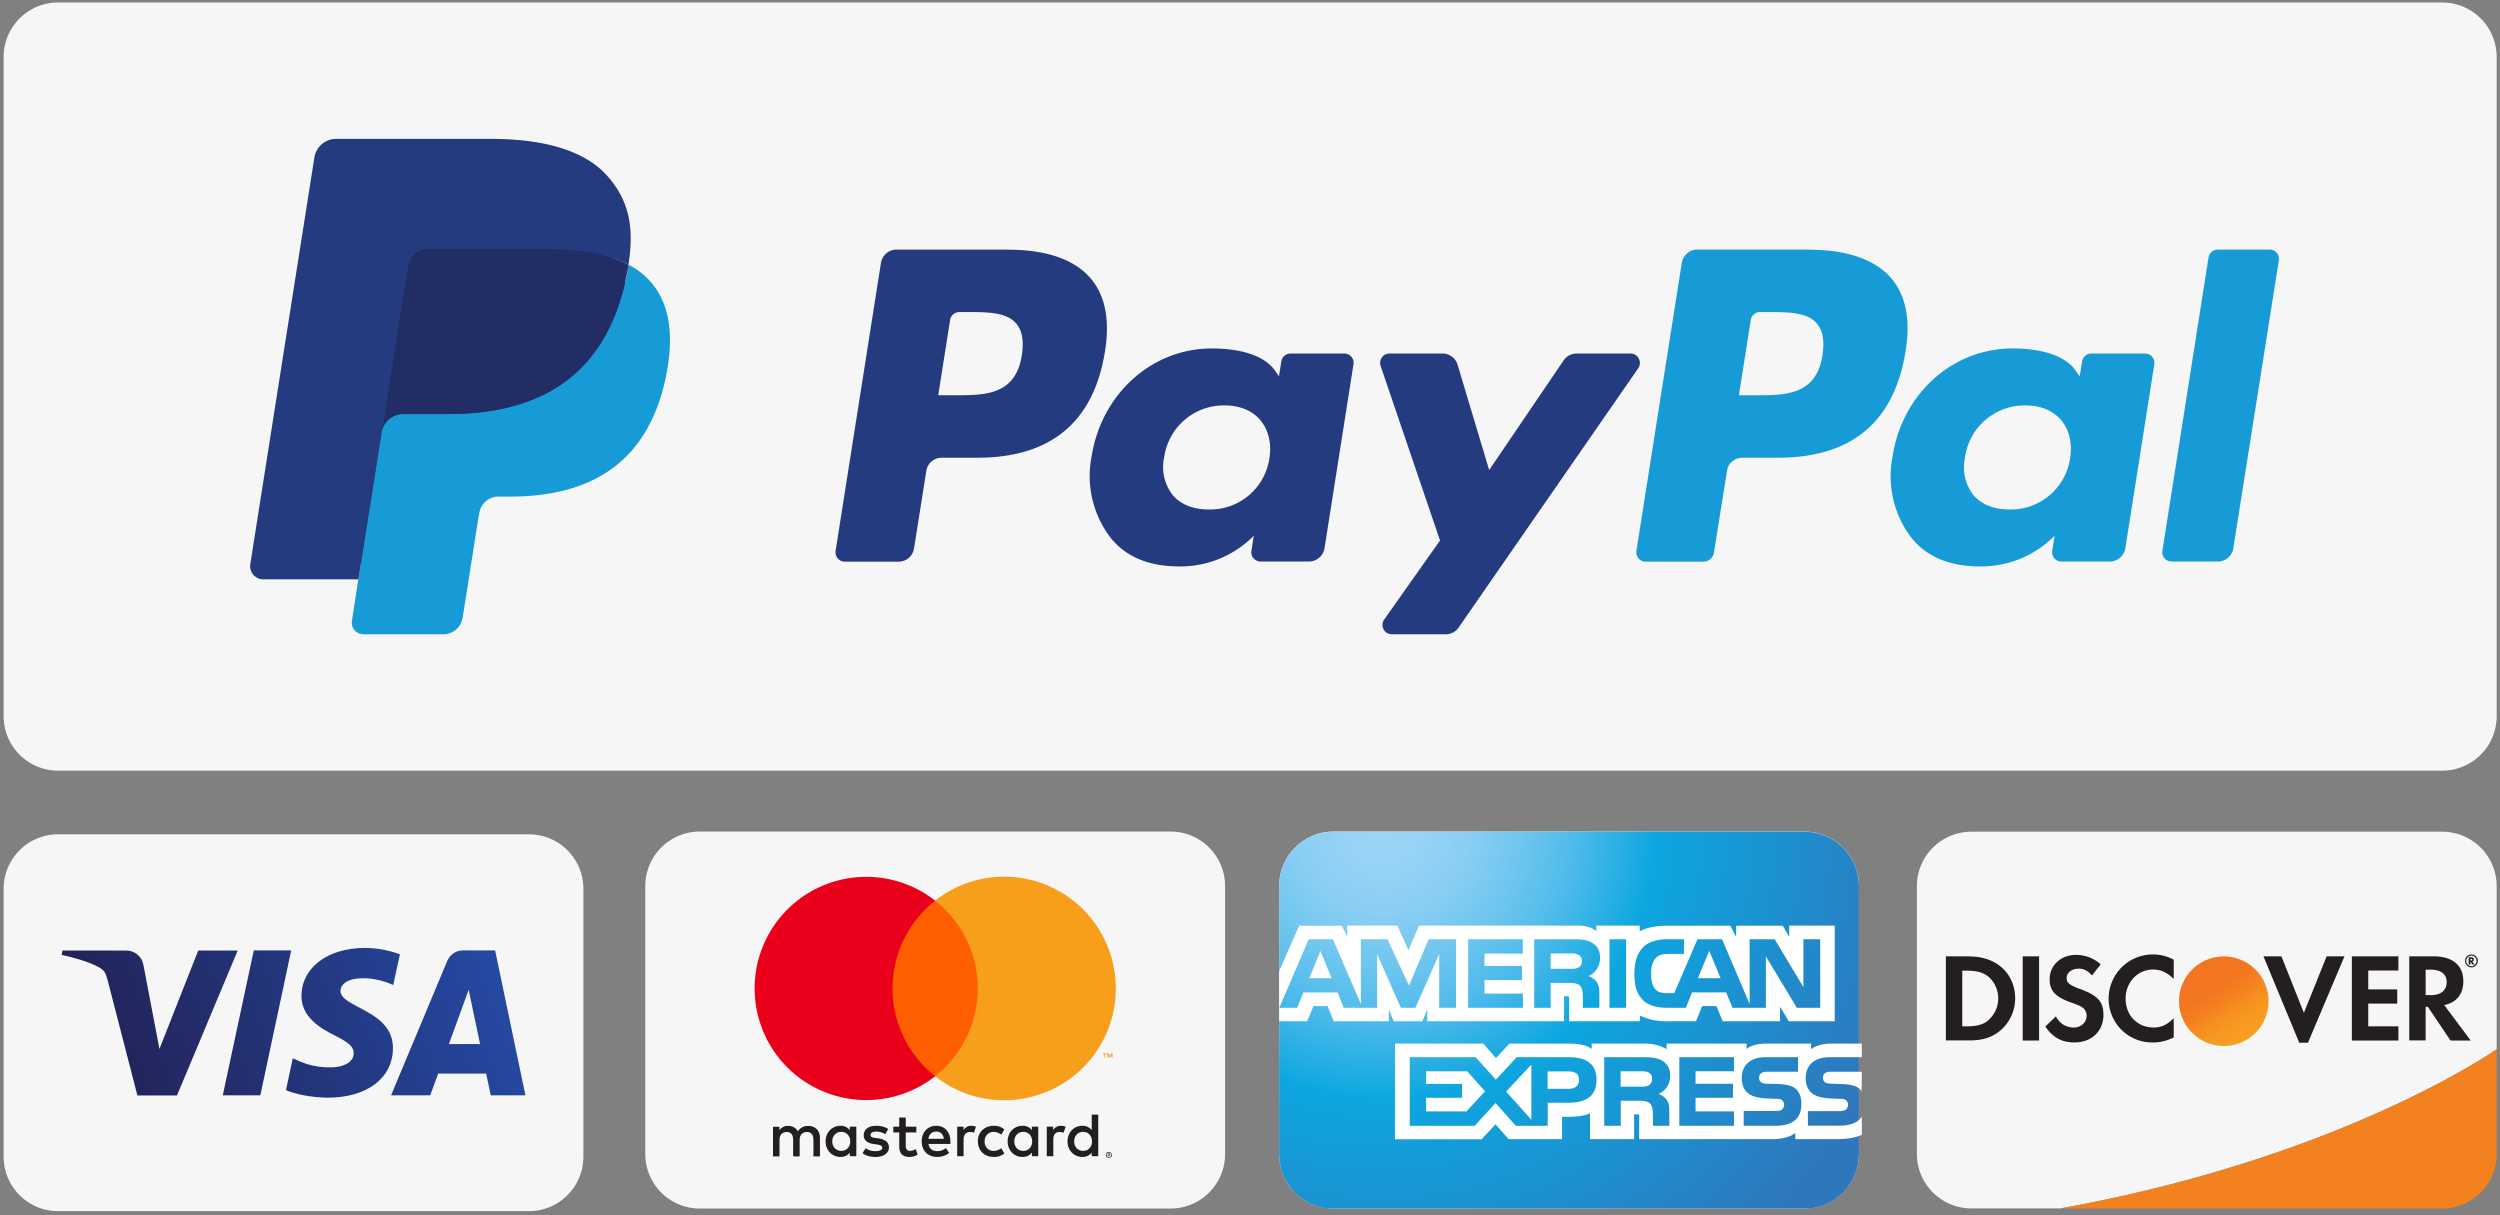
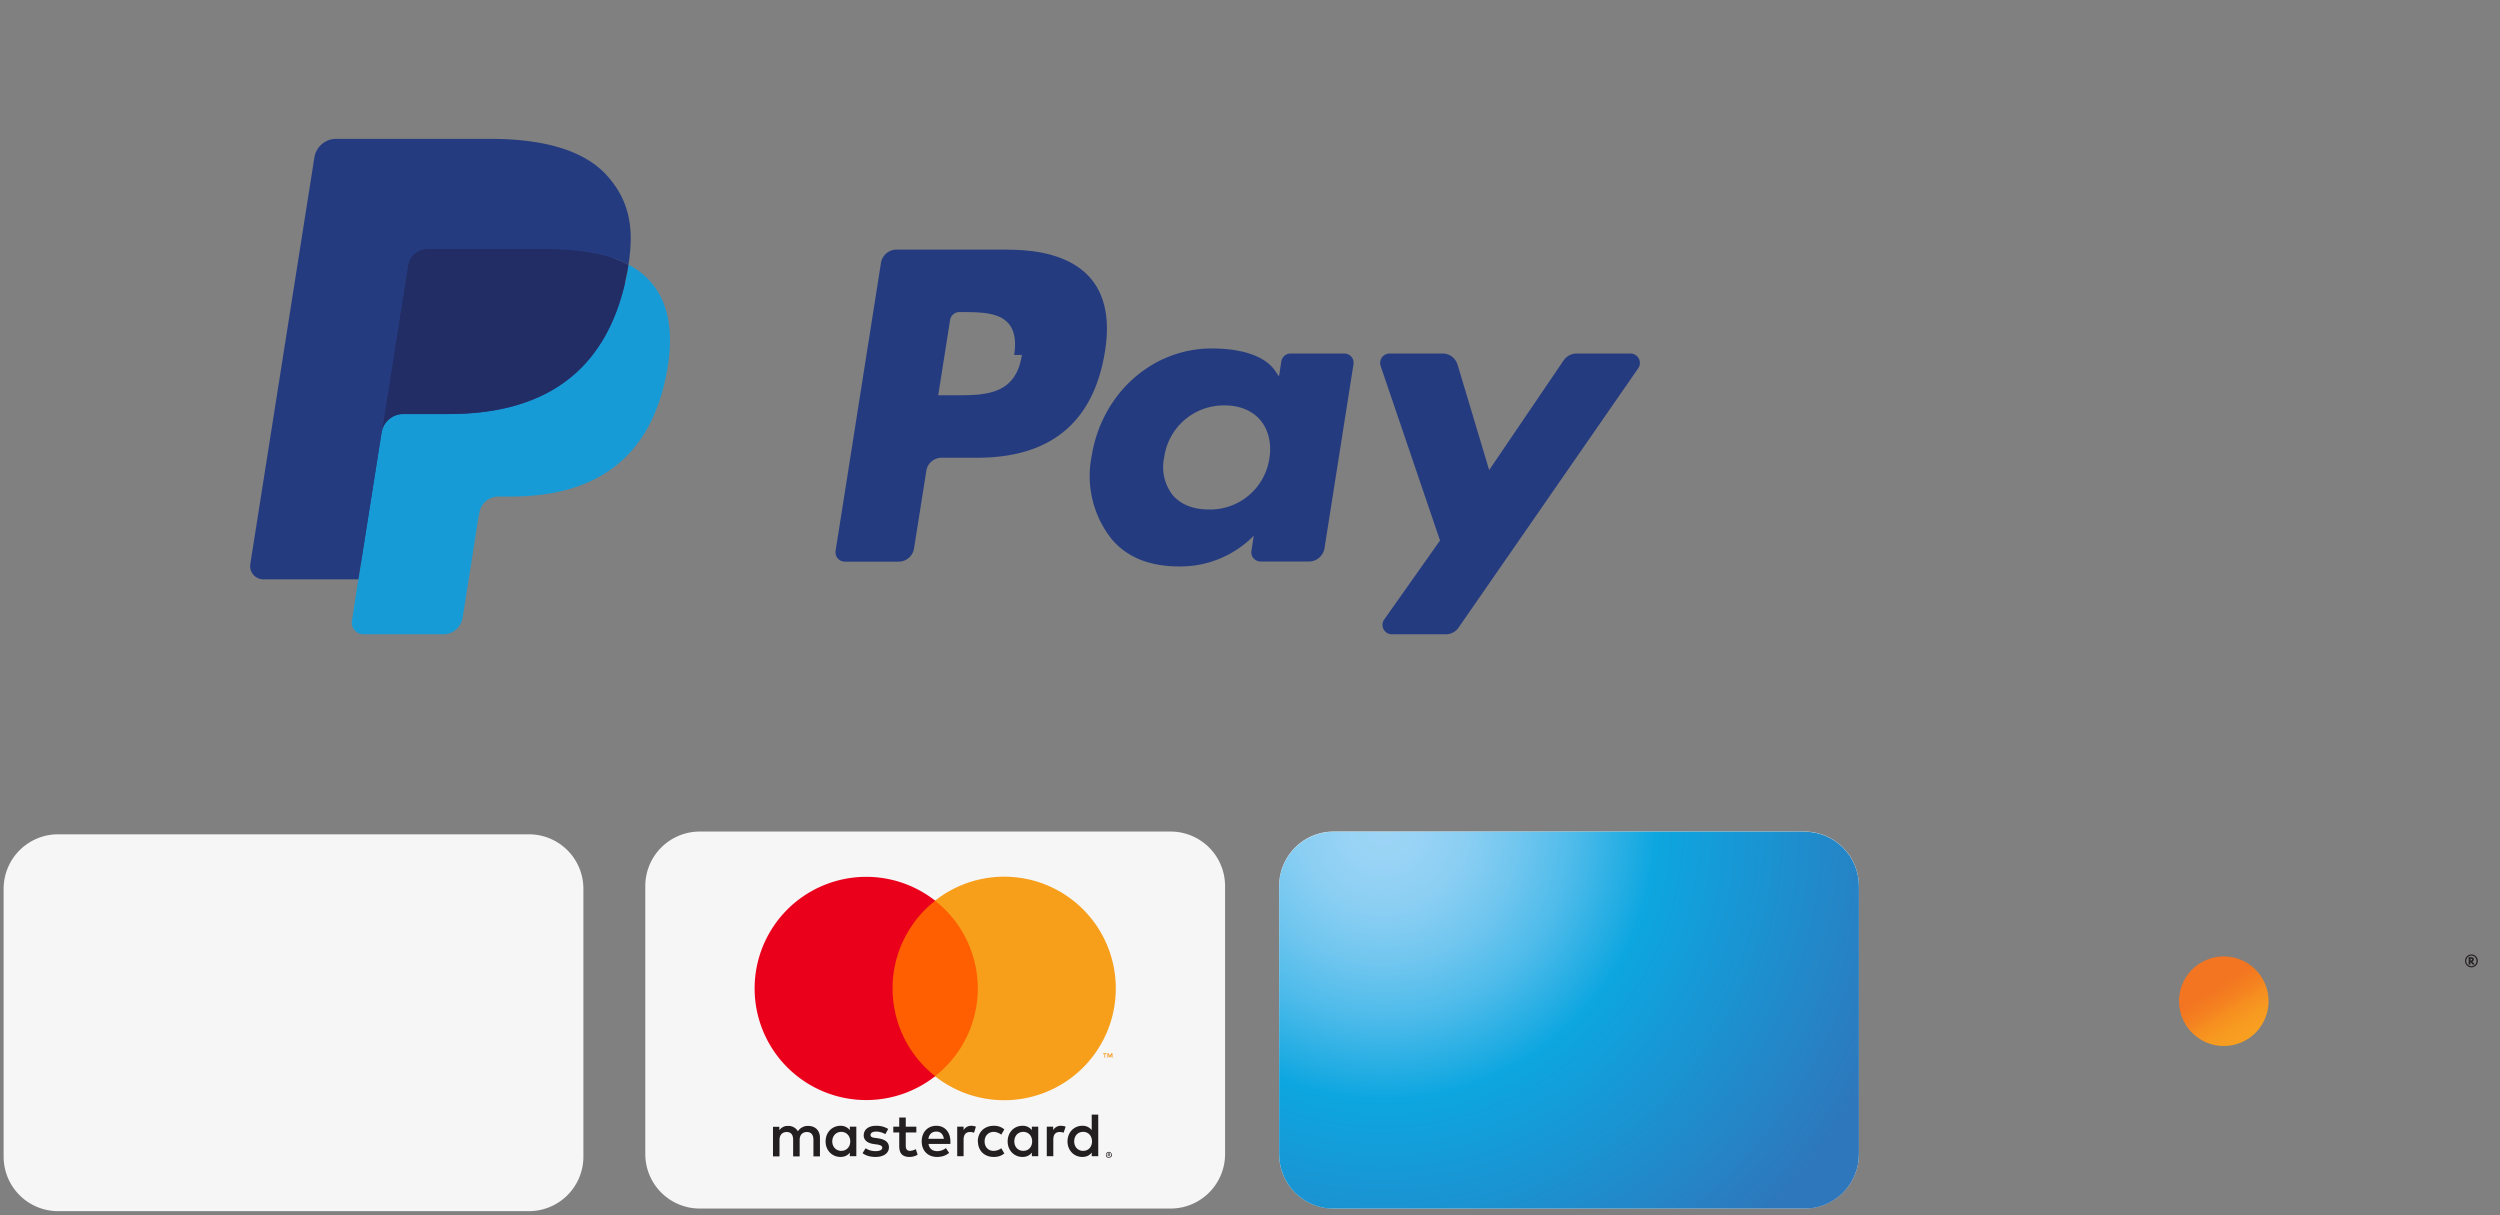
<svg xmlns="http://www.w3.org/2000/svg" xmlns:xlink="http://www.w3.org/1999/xlink" width="172.48" height="83.83">
  <rect width="100%" height="100%" fill="#808080" stroke="none" />
  <defs>
    <path id="a" d="M-157.75-93.63h500v500h-500z" />
  </defs>
  <clipPath id="b">
    <use xlink:href="#a" overflow="visible" />
  </clipPath>
  <g clip-path="url(#b)">
    <defs>
      <path id="c" d="M-157.75-93.63h500v500h-500z" />
    </defs>
    <clipPath id="d">
      <use xlink:href="#c" overflow="visible" />
    </clipPath>
-     <path clip-path="url(#d)" fill="#F6F6F6" d="M168.5 53.17H4a3.76 3.76 0 0 1-3.75-3.75V3.92A3.76 3.76 0 0 1 4 .17h164.5a3.76 3.76 0 0 1 3.75 3.75v45.5a3.76 3.76 0 0 1-3.75 3.75" />
-     <path clip-path="url(#d)" fill="#253B80" d="M69.6 17.22h-7.75c-.53 0-.98.39-1.07.91L57.65 38c-.06.4.24.75.64.75H62c.53 0 .98-.39 1.06-.91l.85-5.36c.08-.52.53-.9 1.06-.9h2.45c5.1 0 8.05-2.48 8.82-7.37.34-2.14.01-3.82-.99-5-1.1-1.3-3.05-1.98-5.65-1.98m.9 7.26c-.42 2.78-2.55 2.78-4.6 2.78h-1.17l.82-5.2a.65.65 0 0 1 .64-.54h.53c1.4 0 2.72 0 3.4.8.4.48.53 1.18.38 2.16M92.75 24.39h-3.71a.65.65 0 0 0-.64.54l-.16 1.04-.26-.38c-.8-1.16-2.6-1.55-4.38-1.55-4.1 0-7.6 3.1-8.29 7.46a7 7 0 0 0 1.39 5.7c1.13 1.33 2.74 1.88 4.67 1.88a7.1 7.1 0 0 0 5.13-2.12l-.16 1.03c-.07.4.24.75.63.75h3.34c.53 0 .98-.39 1.07-.91l2-12.7a.64.64 0 0 0-.63-.74m-5.17 7.22a4.13 4.13 0 0 1-4.19 3.54c-1.08 0-1.94-.35-2.49-1a3.15 3.15 0 0 1-.58-2.6 4.15 4.15 0 0 1 4.16-3.58c1.05 0 1.9.35 2.47 1.01.56.67.79 1.6.63 2.63M112.5 24.39h-3.73c-.35 0-.69.18-.89.47l-5.14 7.57-2.18-7.27a1.08 1.08 0 0 0-1.03-.77h-3.66a.65.65 0 0 0-.62.85l4.1 12.05-3.85 5.45c-.3.43 0 1.02.53 1.02h3.72c.35 0 .68-.17.88-.46l12.4-17.9a.65.65 0 0 0-.53-1.01" />
-     <path clip-path="url(#d)" fill="#179BD7" d="M124.84 17.22h-7.75c-.52 0-.97.39-1.06.91L112.9 38c-.06.4.24.75.64.75h3.97c.37 0 .69-.27.74-.64l.9-5.63c.07-.52.53-.9 1.06-.9h2.45c5.1 0 8.04-2.48 8.81-7.37.35-2.14.02-3.82-.98-5-1.1-1.3-3.06-1.98-5.65-1.98m.9 7.26c-.43 2.78-2.55 2.78-4.6 2.78h-1.17l.82-5.2a.64.64 0 0 1 .63-.54h.54c1.4 0 2.72 0 3.4.8.4.48.53 1.18.37 2.16M148 24.39h-3.71a.64.64 0 0 0-.64.54l-.17 1.04-.26-.38c-.8-1.16-2.59-1.55-4.38-1.55-4.1 0-7.6 3.1-8.27 7.46a7 7 0 0 0 1.38 5.7c1.13 1.33 2.74 1.88 4.67 1.88a7.1 7.1 0 0 0 5.13-2.12l-.16 1.03c-.07.4.24.75.64.75h3.34c.52 0 .97-.39 1.06-.91l2-12.7a.65.65 0 0 0-.64-.74m-5.17 7.22a4.13 4.13 0 0 1-4.18 3.54c-1.08 0-1.94-.35-2.5-1a3.16 3.16 0 0 1-.57-2.6 4.15 4.15 0 0 1 4.15-3.58c1.06 0 1.91.35 2.48 1.01.56.67.79 1.6.62 2.63M152.37 17.77l-3.18 20.22c-.07.4.24.75.63.75h3.2c.53 0 .98-.39 1.06-.91l3.14-19.86a.64.64 0 0 0-.64-.75H153a.65.65 0 0 0-.63.55" />
+     <path clip-path="url(#d)" fill="#253B80" d="M69.6 17.22h-7.75c-.53 0-.98.39-1.07.91L57.65 38c-.06.4.24.75.64.75H62c.53 0 .98-.39 1.06-.91l.85-5.36c.08-.52.53-.9 1.06-.9h2.45c5.1 0 8.05-2.48 8.82-7.37.34-2.14.01-3.82-.99-5-1.1-1.3-3.05-1.98-5.65-1.98m.9 7.26c-.42 2.78-2.55 2.78-4.6 2.78h-1.17l.82-5.2a.65.65 0 0 1 .64-.54c1.4 0 2.72 0 3.4.8.4.48.53 1.18.38 2.16M92.75 24.39h-3.71a.65.65 0 0 0-.64.54l-.16 1.04-.26-.38c-.8-1.16-2.6-1.55-4.38-1.55-4.1 0-7.6 3.1-8.29 7.46a7 7 0 0 0 1.39 5.7c1.13 1.33 2.74 1.88 4.67 1.88a7.1 7.1 0 0 0 5.13-2.12l-.16 1.03c-.07.4.24.75.63.75h3.34c.53 0 .98-.39 1.07-.91l2-12.7a.64.64 0 0 0-.63-.74m-5.17 7.22a4.13 4.13 0 0 1-4.19 3.54c-1.08 0-1.94-.35-2.49-1a3.15 3.15 0 0 1-.58-2.6 4.15 4.15 0 0 1 4.16-3.58c1.05 0 1.9.35 2.47 1.01.56.67.79 1.6.63 2.63M112.5 24.39h-3.73c-.35 0-.69.18-.89.47l-5.14 7.57-2.18-7.27a1.08 1.08 0 0 0-1.03-.77h-3.66a.65.65 0 0 0-.62.85l4.1 12.05-3.85 5.45c-.3.43 0 1.02.53 1.02h3.72c.35 0 .68-.17.88-.46l12.4-17.9a.65.65 0 0 0-.53-1.01" />
    <path clip-path="url(#d)" fill="#253B80" d="M25.49 42.6l.59-3.76-1.32-.03h-6.3l4.38-27.77a.36.36 0 0 1 .36-.3h10.62c3.52 0 5.96.73 7.23 2.18.6.68.97 1.4 1.16 2.17.19.82.2 1.8 0 3v.85l.59.34c.5.26.9.57 1.2.92.51.58.84 1.32.98 2.2.15.9.1 1.96-.14 3.18a11.2 11.2 0 0 1-1.3 3.6 7.4 7.4 0 0 1-2.07 2.27c-.79.56-1.72.98-2.78 1.25-1.03.27-2.2.4-3.48.4h-.83a2.5 2.5 0 0 0-2.46 2.1l-.06.34-1.05 6.63-.04.25c-.02.07-.04.11-.07.14a.17.17 0 0 1-.1.04h-5.11z" />
    <path clip-path="url(#d)" fill="#179BD7" d="M43.36 18.26l-.1.63c-1.4 7.19-6.2 9.68-12.32 9.68h-3.12c-.75 0-1.38.54-1.5 1.28l-1.6 10.12-.44 2.87a.8.8 0 0 0 .78.92h5.53c.66 0 1.21-.48 1.32-1.12l.05-.28L33 35.75l.07-.36c.1-.65.66-1.13 1.31-1.13h.83c5.35 0 9.55-2.17 10.77-8.46.51-2.63.25-4.83-1.1-6.37a5.3 5.3 0 0 0-1.52-1.17" />
    <path clip-path="url(#d)" fill="#222D65" d="M41.9 17.68a11.38 11.38 0 0 0-1.37-.3c-.84-.14-1.76-.2-2.74-.2h-8.33a1.33 1.33 0 0 0-1.31 1.12l-1.77 11.22-.05.33c.11-.74.74-1.29 1.5-1.29h3.1c6.13 0 10.92-2.48 12.32-9.67.05-.22.08-.42.11-.63a7.5 7.5 0 0 0-1.46-.58" />
    <path clip-path="url(#d)" fill="#253B80" d="M28.15 18.3a1.32 1.32 0 0 1 1.3-1.12h8.34a17.32 17.32 0 0 1 3.44.33c.23.05.45.1.67.17l.31.1c.41.14.8.3 1.15.48.42-2.65 0-4.46-1.44-6.1-1.58-1.8-4.44-2.58-8.1-2.58H23.19c-.74 0-1.38.54-1.5 1.28l-4.42 28.05a.91.91 0 0 0 .9 1.06h6.56l1.65-10.45 1.77-11.22z" />
    <path clip-path="url(#d)" fill="#F6F6F6" d="M36.5 83.56H4A3.76 3.76 0 0 1 .25 79.8V61.3A3.76 3.76 0 0 1 4 57.56h32.5a3.76 3.76 0 0 1 3.75 3.75v18.5a3.76 3.76 0 0 1-3.75 3.75" />
  </g>
  <g clip-path="url(#b)">
    <defs>
      <path id="e" d="M13.68 65.57L11 72.37 9.9 66.6a1.2 1.2 0 0 0-1.19-1.02h-4.4l-.06.3c.9.19 1.93.5 2.55.84.38.2.49.39.62.88l2.06 7.98h2.73l4.19-10h-2.72zm3.83 0l-2.14 10h2.59l2.13-10h-2.58zm14.82 2.7l.79 3.76h-2.15l1.37-3.76zm-.38-2.7c-.5 0-.9.29-1.1.74l-3.87 9.26h2.7l.55-1.5h3.31l.32 1.5h2.39l-2.09-10h-2.2zM20.8 68.7c-.02 1.44 1.28 2.24 2.26 2.72 1 .5 1.35.8 1.34 1.25 0 .67-.8.96-1.54.97-1.3.02-2.06-.35-2.66-.63l-.47 2.2c.6.27 1.72.51 2.88.52 2.71 0 4.49-1.34 4.5-3.42.01-2.63-3.65-2.78-3.62-3.96 0-.36.35-.74 1.1-.83.36-.05 1.38-.1 2.54.44l.46-2.12a6.94 6.94 0 0 0-2.42-.44c-2.56 0-4.36 1.36-4.37 3.3" />
    </defs>
    <clipPath id="f">
      <use xlink:href="#e" overflow="visible" />
    </clipPath>
    <linearGradient id="g" gradientUnits="userSpaceOnUse" x1="-157.75" y1="406.38" x2="-156.75" y2="406.38" gradientTransform="rotate(-20.22 -34805.86 -6857.53) scale(28.74)">
      <stop offset="0" stop-color="#222357" />
      <stop offset="1" stop-color="#254aa5" />
    </linearGradient>
-     <path clip-path="url(#f)" fill="url(#g)" d="M8.07 86.1L39.6 74.49 32.43 55 .9 66.62z" />
  </g>
  <g clip-path="url(#b)">
    <defs>
      <path id="h" d="M-157.75-93.63h500v500h-500z" />
    </defs>
    <clipPath id="i">
      <use xlink:href="#h" overflow="visible" />
    </clipPath>
    <path clip-path="url(#i)" fill="#F6F6F6" d="M80.77 83.38h-32.5a3.76 3.76 0 0 1-3.75-3.75v-18.5a3.76 3.76 0 0 1 3.75-3.76h32.5a3.76 3.76 0 0 1 3.75 3.76v18.5a3.76 3.76 0 0 1-3.75 3.75" />
    <path clip-path="url(#i)" fill="#231F20" d="M76.47 79.62v.05h.07l.01-.03v-.02h-.08zm.05-.04c.02 0 .04 0 .05.02.02.01.02.03.02.04l-.01.04a.08.08 0 0 1-.05.02l.07.07h-.05l-.06-.07h-.02v.07h-.04v-.19h.09zm-.01.26c.02 0 .04 0 .06-.02a.17.17 0 0 0 .08-.08l.01-.06v-.06a.17.17 0 0 0-.08-.08.16.16 0 0 0-.07-.02l-.07.01a.16.16 0 0 0-.1.15.16.16 0 0 0 .05.11.17.17 0 0 0 .12.05m0-.37a.2.2 0 0 1 .08.02.2.2 0 0 1 .06.05.2.2 0 0 1 .06.14.2.2 0 0 1-.01.08.22.22 0 0 1-.05.06.23.23 0 0 1-.06.04.2.2 0 0 1-.08.02.2.2 0 0 1-.2-.12.2.2 0 0 1-.01-.08.2.2 0 0 1 .06-.15.2.2 0 0 1 .15-.06m-19.09-.72c0-.36.24-.66.62-.66.37 0 .62.29.62.66 0 .37-.25.65-.62.65-.38 0-.62-.3-.62-.65m1.66 0v-1.02h-.45v.24a.78.78 0 0 0-.64-.3c-.58 0-1.03.45-1.03 1.08 0 .62.45 1.07 1.03 1.07.29 0 .5-.11.64-.3v.25h.45v-1.02zm15.03 0c0-.36.23-.66.62-.66.37 0 .61.29.61.66 0 .37-.24.65-.61.65-.39 0-.62-.3-.62-.65m1.66 0V76.9h-.45v1.07a.78.78 0 0 0-.65-.3c-.57 0-1.02.45-1.02 1.08 0 .62.45 1.07 1.02 1.07.3 0 .5-.11.65-.3v.25h.45v-1.02zm-11.17-.68c.29 0 .47.18.52.5h-1.07c.05-.3.23-.5.55-.5m0-.4c-.6 0-1.01.44-1.01 1.08 0 .65.44 1.07 1.05 1.07.3 0 .59-.07.84-.28l-.22-.33a.98.98 0 0 1-.6.21c-.28 0-.54-.13-.6-.5h1.51v-.17c0-.64-.39-1.08-.96-1.08m5.37 1.08c0-.36.23-.66.62-.66.37 0 .61.29.61.66 0 .37-.24.65-.61.65-.39 0-.62-.3-.62-.65m1.65 0v-1.02h-.44v.24a.78.78 0 0 0-.65-.3c-.57 0-1.02.45-1.02 1.08 0 .62.45 1.07 1.02 1.07.3 0 .5-.11.65-.3v.25h.44v-1.02zm-4.16 0c0 .62.43 1.07 1.09 1.07.3 0 .51-.07.73-.24l-.21-.36a.9.9 0 0 1-.54.18c-.35 0-.61-.26-.61-.65s.26-.65.61-.66c.2 0 .37.07.54.19l.21-.36a1.07 1.07 0 0 0-.73-.25c-.66 0-1.1.46-1.1 1.08m5.74-1.08a.6.6 0 0 0-.54.3v-.24h-.44v2.04h.45v-1.14c0-.34.14-.53.43-.53.1 0 .19.01.28.05l.14-.42a.94.94 0 0 0-.32-.06m-11.92.22a1.54 1.54 0 0 0-.84-.22c-.51 0-.85.25-.85.66 0 .33.25.54.7.6l.22.03c.24.04.36.1.36.22 0 .15-.17.24-.47.24-.3 0-.53-.1-.68-.2l-.21.34c.24.18.55.26.89.26.59 0 .93-.28.93-.66 0-.36-.27-.55-.72-.62l-.2-.03c-.2-.02-.35-.06-.35-.2 0-.15.14-.24.39-.24.26 0 .51.1.63.18l.2-.36zm5.74-.22a.6.6 0 0 0-.54.3v-.24h-.44v2.04h.44v-1.14c0-.34.15-.53.44-.53.09 0 .18.01.28.05l.13-.42a.94.94 0 0 0-.31-.06m-3.8.06h-.73v-.63h-.45v.63h-.41v.4h.41v.94c0 .47.19.75.71.75.2 0 .42-.06.56-.16l-.13-.38a.83.83 0 0 1-.4.12c-.21 0-.29-.14-.29-.34v-.93h.73v-.4zm-6.65 2.04V78.5c0-.49-.3-.81-.8-.82a.8.8 0 0 0-.72.37.75.75 0 0 0-.68-.37.68.68 0 0 0-.6.3v-.24h-.44v2.04h.45v-1.13c0-.36.2-.55.5-.55s.44.2.44.54v1.14h.45v-1.13c0-.36.2-.55.5-.55s.45.2.45.54v1.14h.45z" />
    <path clip-path="url(#i)" fill="#F79410" d="M76.75 72.97v-.3h-.08l-.1.2-.08-.2h-.08v.3h.06v-.23l.08.2h.06l.08-.2v.23h.06zm-.5 0v-.25h.1v-.05h-.25v.05h.1v.25h.05z" />
    <path clip-path="url(#i)" fill="#FF5F00" d="M61.15 62.14h6.74v12.12h-6.74z" />
    <path clip-path="url(#i)" fill="#EB001B" d="M61.58 68.2a7.69 7.69 0 0 1 2.94-6.06 7.7 7.7 0 1 0 0 12.11 7.7 7.7 0 0 1-2.94-6.06" />
    <path clip-path="url(#i)" fill="#F79E1B" d="M76.98 68.2a7.7 7.7 0 0 1-12.47 6.05 7.69 7.69 0 0 0 0-12.11 7.7 7.7 0 0 1 12.47 6.06" />
    <path clip-path="url(#i)" fill="#F6F6F6" d="M92 83.38h32.5a3.76 3.76 0 0 0 3.75-3.75v-18.5a3.76 3.76 0 0 0-3.75-3.76H92a3.76 3.76 0 0 0-3.75 3.75v18.5A3.76 3.76 0 0 0 92 83.38" />
  </g>
  <g clip-path="url(#b)">
    <defs>
      <path id="j" d="M92 57.38a3.76 3.76 0 0 0-3.75 3.74v18.5A3.76 3.76 0 0 0 92 83.39h32.5a3.76 3.76 0 0 0 3.75-3.75v-18.5a3.76 3.76 0 0 0-3.75-3.76H92z" />
    </defs>
    <clipPath id="k">
      <use xlink:href="#j" overflow="visible" />
    </clipPath>
    <radialGradient id="l" cx="-157.75" cy="406.38" r="1" gradientTransform="translate(6046.06 -15272.41) scale(37.722)" gradientUnits="userSpaceOnUse">
      <stop offset="0" stop-color="#9dd5f6" />
      <stop offset=".07" stop-color="#98d3f5" />
      <stop offset=".16" stop-color="#89cef3" />
      <stop offset=".25" stop-color="#70c6ef" />
      <stop offset=".35" stop-color="#4ebbea" />
      <stop offset=".45" stop-color="#23ade3" />
      <stop offset=".5" stop-color="#0da6e0" />
      <stop offset="1" stop-color="#2e77bc" />
    </radialGradient>
    <path clip-path="url(#k)" fill="url(#l)" d="M88.25 57.38h40v26h-40z" />
  </g>
  <g clip-path="url(#b)">
    <defs>
-       <path id="m" d="M-157.75-93.63h500v500h-500z" />
-     </defs>
+       </defs>
    <clipPath id="n">
      <use xlink:href="#m" overflow="visible" />
    </clipPath>
    <path clip-path="url(#n)" fill="#FFF" d="M91.87 67.49l-.77-1.89-.77 1.89m18.58-.75c-.15.1-.34.1-.56.1h-1.37v-1.06h1.39c.2 0 .4.01.53.1.15.06.24.2.24.4 0 .22-.08.38-.23.46m9.8.75l-.79-1.89-.78 1.89h1.56zm-18.26 2.04h-1.16v-3.7l-1.64 3.7h-1l-1.64-3.7v3.7h-2.3l-.43-1.06h-2.35l-.44 1.06h-1.23l2.03-4.73h1.67l1.93 4.48V64.8h1.84l1.48 3.2 1.36-3.2h1.88v4.73zm4.61 0h-3.77V64.8h3.77v.99h-2.64v.85H105v.97h-2.58v.94h2.65v.98zm5.33-3.45c0 .75-.5 1.14-.8 1.26.25.09.46.26.56.4.16.23.19.44.19.86v.93h-1.14v-.6c0-.28.02-.7-.19-.92-.16-.16-.41-.2-.82-.2h-1.21v1.72h-1.13V64.8h2.6c.58 0 1 .02 1.37.23.35.2.57.52.57 1.05m1.8 3.45h-1.15V64.8h1.15v4.73zm13.38 0h-1.6l-2.14-3.55v3.55h-2.3l-.44-1.06h-2.35l-.43 1.06H115c-.55 0-1.25-.12-1.64-.52-.4-.4-.6-.95-.6-1.81 0-.7.12-1.34.6-1.85.37-.37.94-.55 1.72-.55h1.1v1.01h-1.08c-.4 0-.64.07-.86.28-.2.2-.33.58-.33 1.07 0 .51.1.88.31 1.11.18.2.5.25.79.25h.5l1.6-3.72h1.7l1.9 4.47V64.8h1.73l1.98 3.3v-3.3h1.16v4.73zm-37.32.93h1.93l.44-1.05h.97l.43 1.05h3.8v-.8l.34.8h1.97l.34-.82v.82h9.44v-1.73h.18c.13 0 .17.02.17.23v1.5h4.88v-.4c.4.2 1 .4 1.81.4h2.06l.43-1.05h.98l.43 1.05h3.96v-1l.6 1h3.17v-6.6h-3.14v.78l-.44-.77h-3.22v.77l-.4-.77h-4.35c-.73 0-1.37.1-1.9.38v-.39h-3v.39c-.32-.3-.77-.39-1.27-.39H97.9l-.73 1.7-.76-1.7h-3.46v.78l-.37-.77h-2.95L88.25 67v3.46zM128.45 73.94h-2.06c-.2 0-.34.01-.46.09-.12.07-.16.19-.16.34 0 .18.1.3.24.35.12.04.25.05.44.05l.61.02c.62.02 1.03.12 1.28.38.05.04.08.08.1.12m0 1.77c-.27.4-.8.6-1.52.6h-2.19v-1h2.18c.21 0 .36-.04.45-.12a.42.42 0 0 0 .14-.31.4.4 0 0 0-.14-.32c-.08-.07-.2-.1-.4-.1-1.06-.04-2.38.03-2.38-1.46 0-.69.43-1.41 1.62-1.41h2.25V72h-2.1c-.62 0-1.08.15-1.4.38V72h-3.1c-.5 0-1.08.12-1.35.38V72h-5.52v.38a2.94 2.94 0 0 0-1.53-.38h-3.64v.38c-.35-.33-1.12-.38-1.6-.38h-4.07l-.93 1-.88-1h-6.09v6.6h5.98l.96-1.03.9 1.02h3.69v-1.54h.36c.49 0 1.07-.02 1.57-.24v1.78h3.04v-1.71h.15c.19 0 .2 0 .2.19v1.52h9.23c.59 0 1.2-.15 1.54-.42v.42h2.93c.6 0 1.2-.08 1.66-.3v-1.23zm-4.5-1.89c.22.23.34.52.34 1 0 1.02-.64 1.5-1.78 1.5h-2.2v-1.02h2.2c.21 0 .36-.03.46-.12a.42.42 0 0 0 .13-.3.41.41 0 0 0-.14-.32c-.08-.07-.2-.1-.4-.1-1.06-.04-2.38.03-2.38-1.46 0-.7.43-1.41 1.62-1.41h2.26v1h-2.07c-.2 0-.34.01-.45.09-.13.08-.17.19-.17.34 0 .18.1.3.24.35.12.04.25.05.44.05l.61.02c.61.02 1.04.12 1.3.38m-10.2-.3c-.16.1-.34.1-.56.1h-1.38v-1.06h1.4c.2 0 .4 0 .54.09.14.08.23.22.23.42a.5.5 0 0 1-.23.46m.68.59c.25.1.46.26.55.4.16.23.19.44.19.86v.94h-1.13v-.6c0-.28.02-.7-.19-.92-.16-.17-.41-.21-.83-.21h-1.2v1.73h-1.14v-4.73h2.6c.58 0 1 .02 1.37.22.35.22.58.51.58 1.05 0 .76-.5 1.14-.8 1.26m1.43-2.53h3.77v.97h-2.65v.86h2.58v.97h-2.58v.94h2.65v.99h-3.77v-4.73zm-7.63 2.18h-1.46v-1.2h1.48c.4 0 .69.16.69.58 0 .4-.27.62-.7.62m-2.6 2.12l-1.73-1.93 1.74-1.86v3.79zm-4.47-.56h-2.78v-.94h2.48v-.96h-2.48v-.87h2.83l1.24 1.38-1.3 1.4zm8.98-2.19c0 1.32-.98 1.59-1.97 1.59h-1.4v1.59h-2.2l-1.4-1.57-1.44 1.57h-4.48v-4.73h4.55l1.39 1.55 1.44-1.55h3.6c.9 0 1.91.25 1.91 1.56" />
    <path clip-path="url(#n)" fill="#F6F6F6" d="M168.5 57.38H136a3.76 3.76 0 0 0-3.75 3.74v18.5a3.76 3.76 0 0 0 3.75 3.75h6.15c19.47-3.5 30.1-10.98 30.1-10.98V61.12a3.76 3.76 0 0 0-3.75-3.74" />
    <path clip-path="url(#n)" fill="#F48120" d="M168.5 83.38a3.76 3.76 0 0 0 3.75-3.75v-7.24s-10.63 7.49-30.1 10.98h26.35z" />
    <path clip-path="url(#n)" fill="#231F20" d="M135.91 65.98h-1.66v5.8h1.65c.88 0 1.52-.2 2.08-.66a2.91 2.91 0 0 0 1.05-2.23c0-1.71-1.28-2.9-3.12-2.9m1.33 4.35c-.36.33-.82.47-1.56.47h-.3v-3.84h.3c.74 0 1.18.13 1.56.46a2 2 0 0 1 0 2.9M139.55 65.98h1.13v5.81h-1.13zM143.45 68.21c-.68-.25-.87-.42-.87-.73 0-.37.35-.65.84-.65.34 0 .62.14.91.47l.6-.77a2.54 2.54 0 0 0-1.71-.65c-1.03 0-1.81.72-1.81 1.67 0 .8.36 1.2 1.43 1.6.44.15.67.25.78.32a.7.7 0 0 1 .34.6c0 .47-.38.82-.88.82-.54 0-.98-.27-1.24-.77l-.73.7c.52.77 1.15 1.1 2.01 1.1 1.18 0 2-.77 2-1.9 0-.92-.38-1.34-1.67-1.81M145.48 68.89a3 3 0 0 0 3.07 3.03c.48 0 .9-.1 1.42-.34v-1.33c-.46.45-.86.64-1.37.64-1.14 0-1.95-.83-1.95-2 0-1.12.83-2 1.9-2 .53 0 .94.19 1.42.65v-1.33a3.05 3.05 0 0 0-4.49 2.68M158.95 69.88l-1.55-3.9h-1.24l2.47 5.96h.6l2.52-5.96h-1.23zM162.26 71.79h3.21v-.98h-2.08v-1.57h2v-.98h-2v-1.3h2.08v-.98h-3.21zM169.95 67.7c0-1.1-.74-1.72-2.05-1.72h-1.68v5.8h1.13v-2.32h.15l1.57 2.33h1.39l-1.83-2.45c.86-.17 1.32-.76 1.32-1.64m-2.27.95h-.33V66.9h.35c.7 0 1.1.3 1.1.86-.01.58-.4.9-1.12.9" />
  </g>
  <g clip-path="url(#b)">
    <defs>
      <path id="o" d="M150.34 68.9a3.09 3.09 0 1 0 6.17 0 3.09 3.09 0 0 0-6.17 0" />
    </defs>
    <clipPath id="p">
      <use xlink:href="#o" overflow="visible" />
    </clipPath>
    <linearGradient id="q" gradientUnits="userSpaceOnUse" x1="-157.75" y1="406.38" x2="-156.75" y2="406.38" gradientTransform="scale(-3.974 3.974) rotate(-57.43 -452.85 103.8)">
      <stop offset="0" stop-color="#f89f20" />
      <stop offset=".25" stop-color="#f79a20" />
      <stop offset=".53" stop-color="#f68d20" />
      <stop offset=".62" stop-color="#f58720" />
      <stop offset=".74" stop-color="#f48020" />
      <stop offset="1" stop-color="#f37521" />
    </linearGradient>
    <path clip-path="url(#p)" fill="url(#q)" d="M152.13 74.8l-4.6-7.2 7.2-4.59 4.59 7.2z" />
  </g>
  <g clip-path="url(#b)">
    <defs>
      <path id="r" d="M-157.75-93.63h500v500h-500z" />
    </defs>
    <clipPath id="s">
      <use xlink:href="#r" overflow="visible" />
    </clipPath>
    <g opacity=".5" clip-path="url(#s)">
      <defs>
        <path id="t" d="M150.34 65.82h6.18V72h-6.18z" />
      </defs>
    </g>
    <path clip-path="url(#s)" fill="#231F20" d="M170.68 66.2c0-.1-.07-.16-.2-.16h-.16v.51h.12v-.2l.15.2h.15l-.17-.2c.07-.03.1-.08.1-.15m-.2.07h-.03v-.13h.02c.06 0 .1.02.1.06 0 .05-.04.07-.1.07" />
    <path clip-path="url(#s)" fill="#231F20" d="M170.51 65.85c-.25 0-.44.2-.44.45 0 .24.2.44.44.44s.44-.2.44-.44c0-.25-.2-.45-.44-.45m0 .81a.36.36 0 0 1-.36-.36c0-.2.16-.37.36-.37.2 0 .35.17.35.37 0 .2-.16.36-.35.36" />
  </g>
</svg>